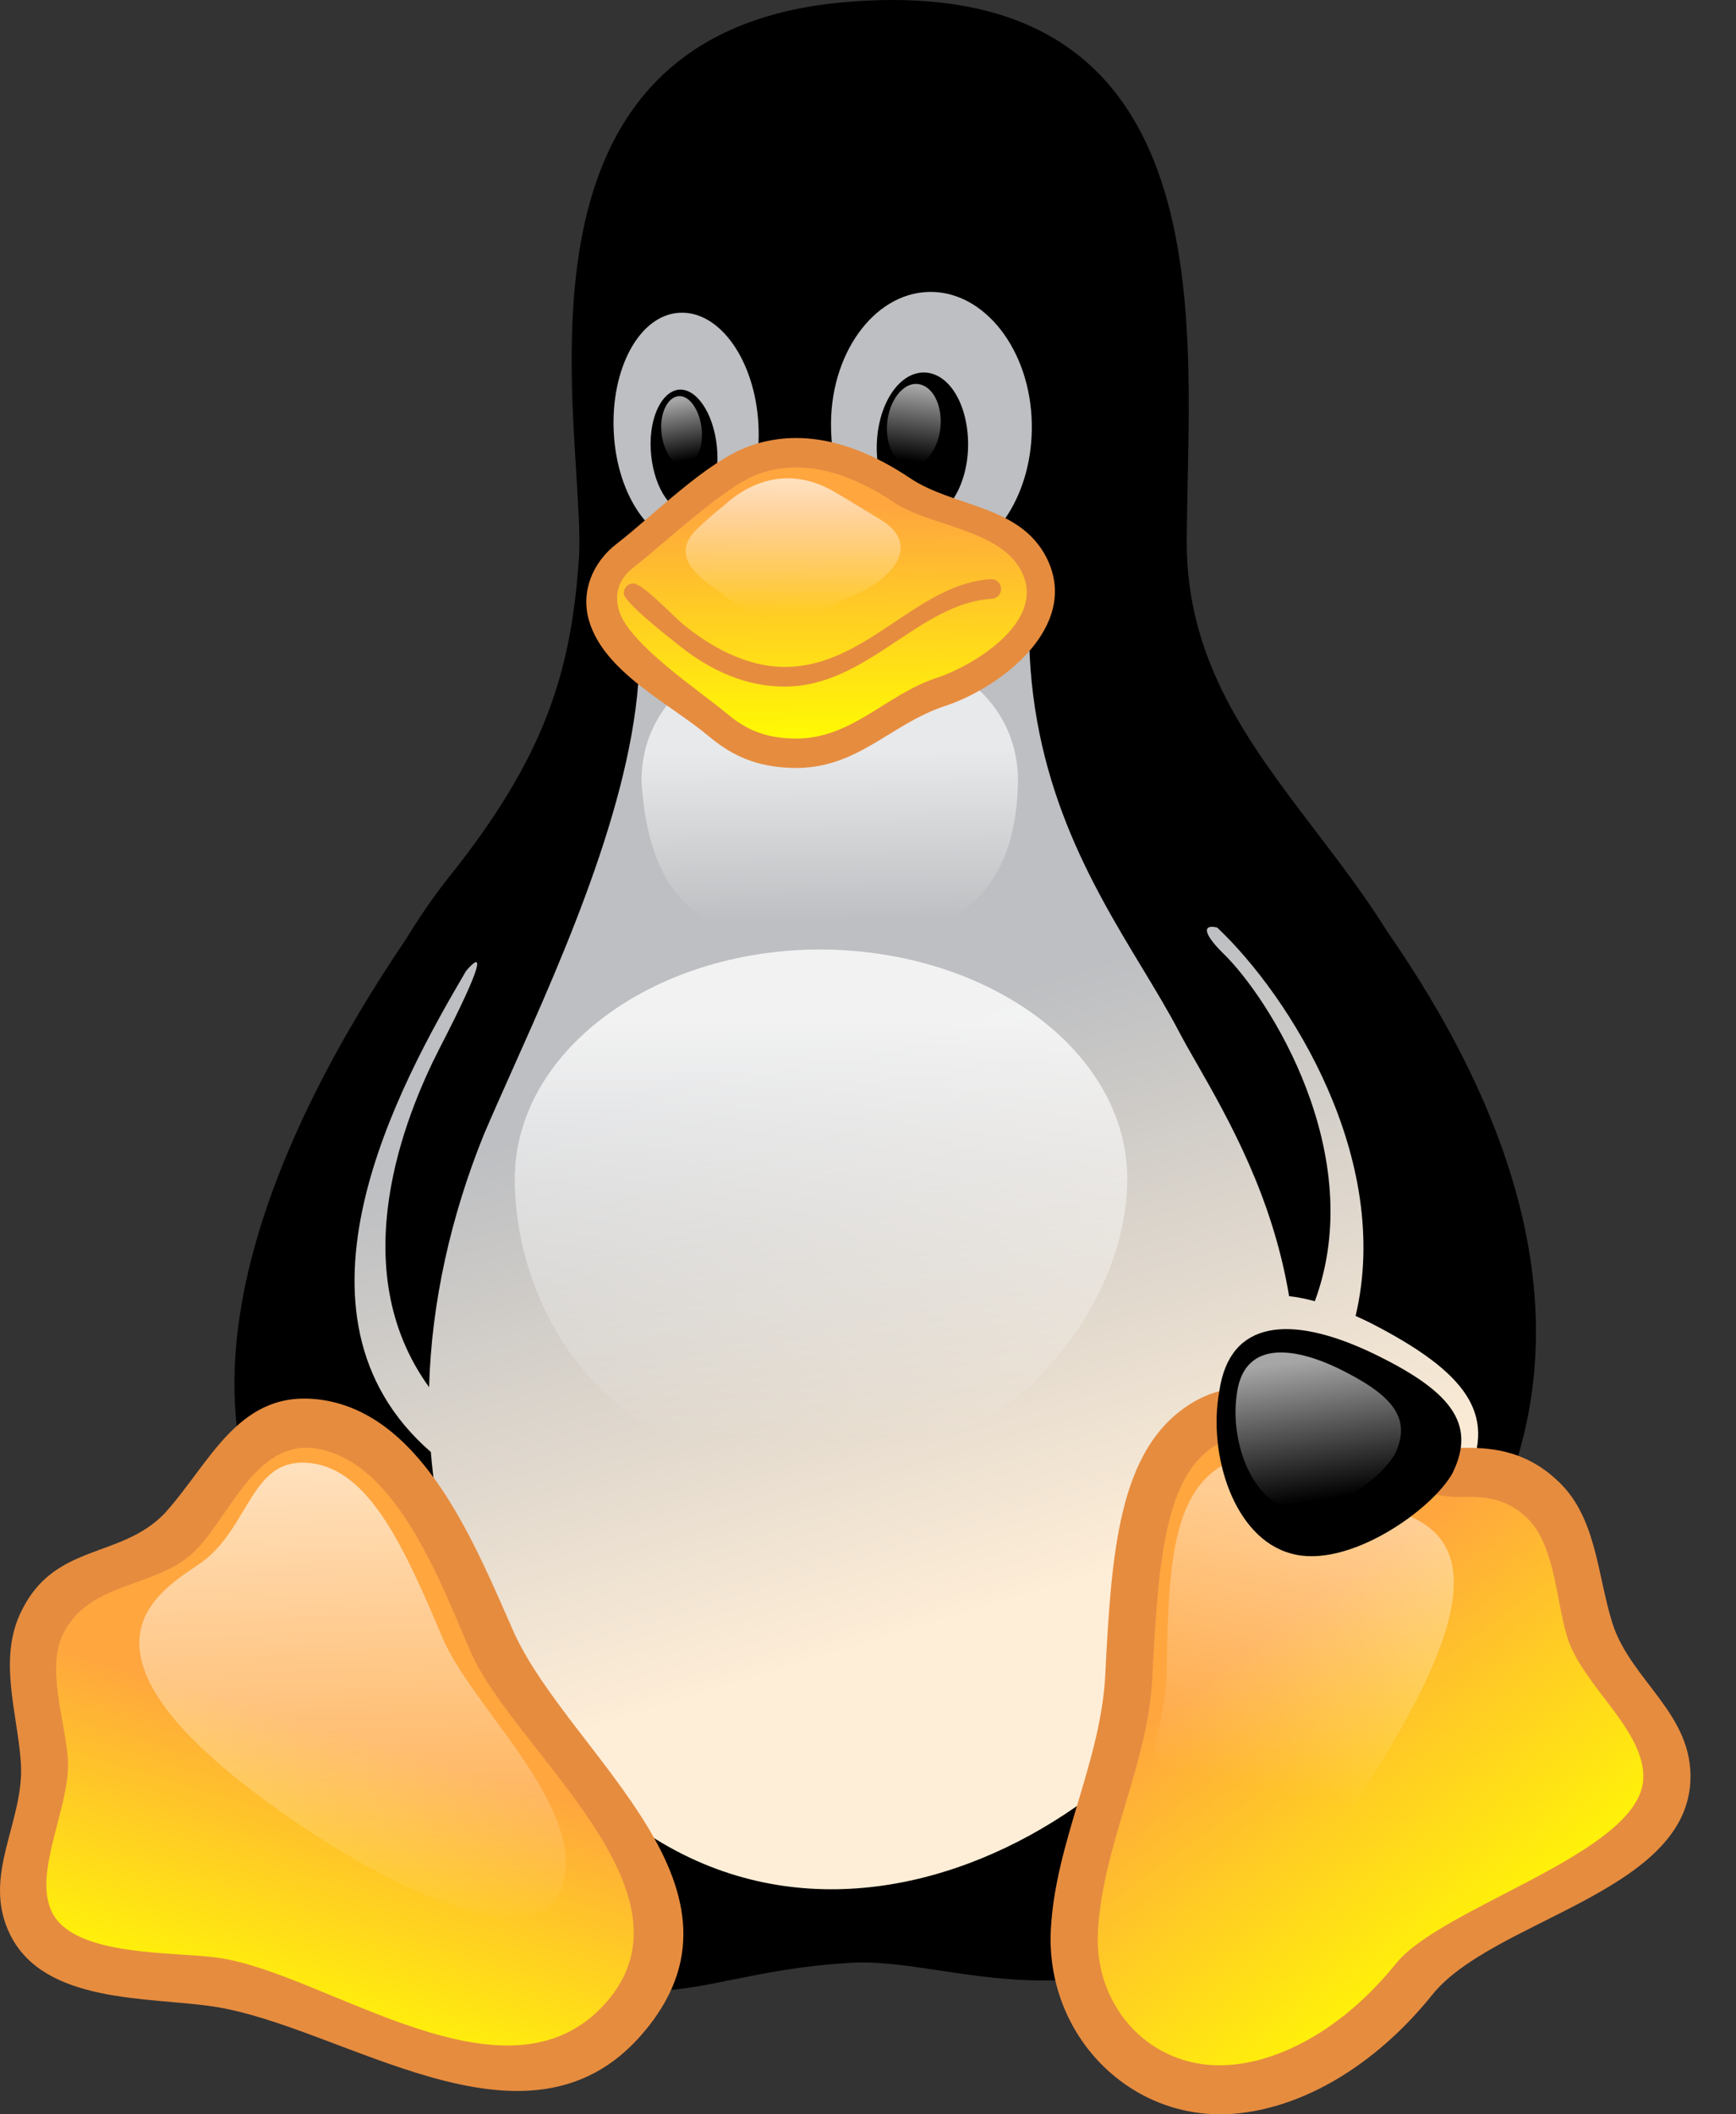
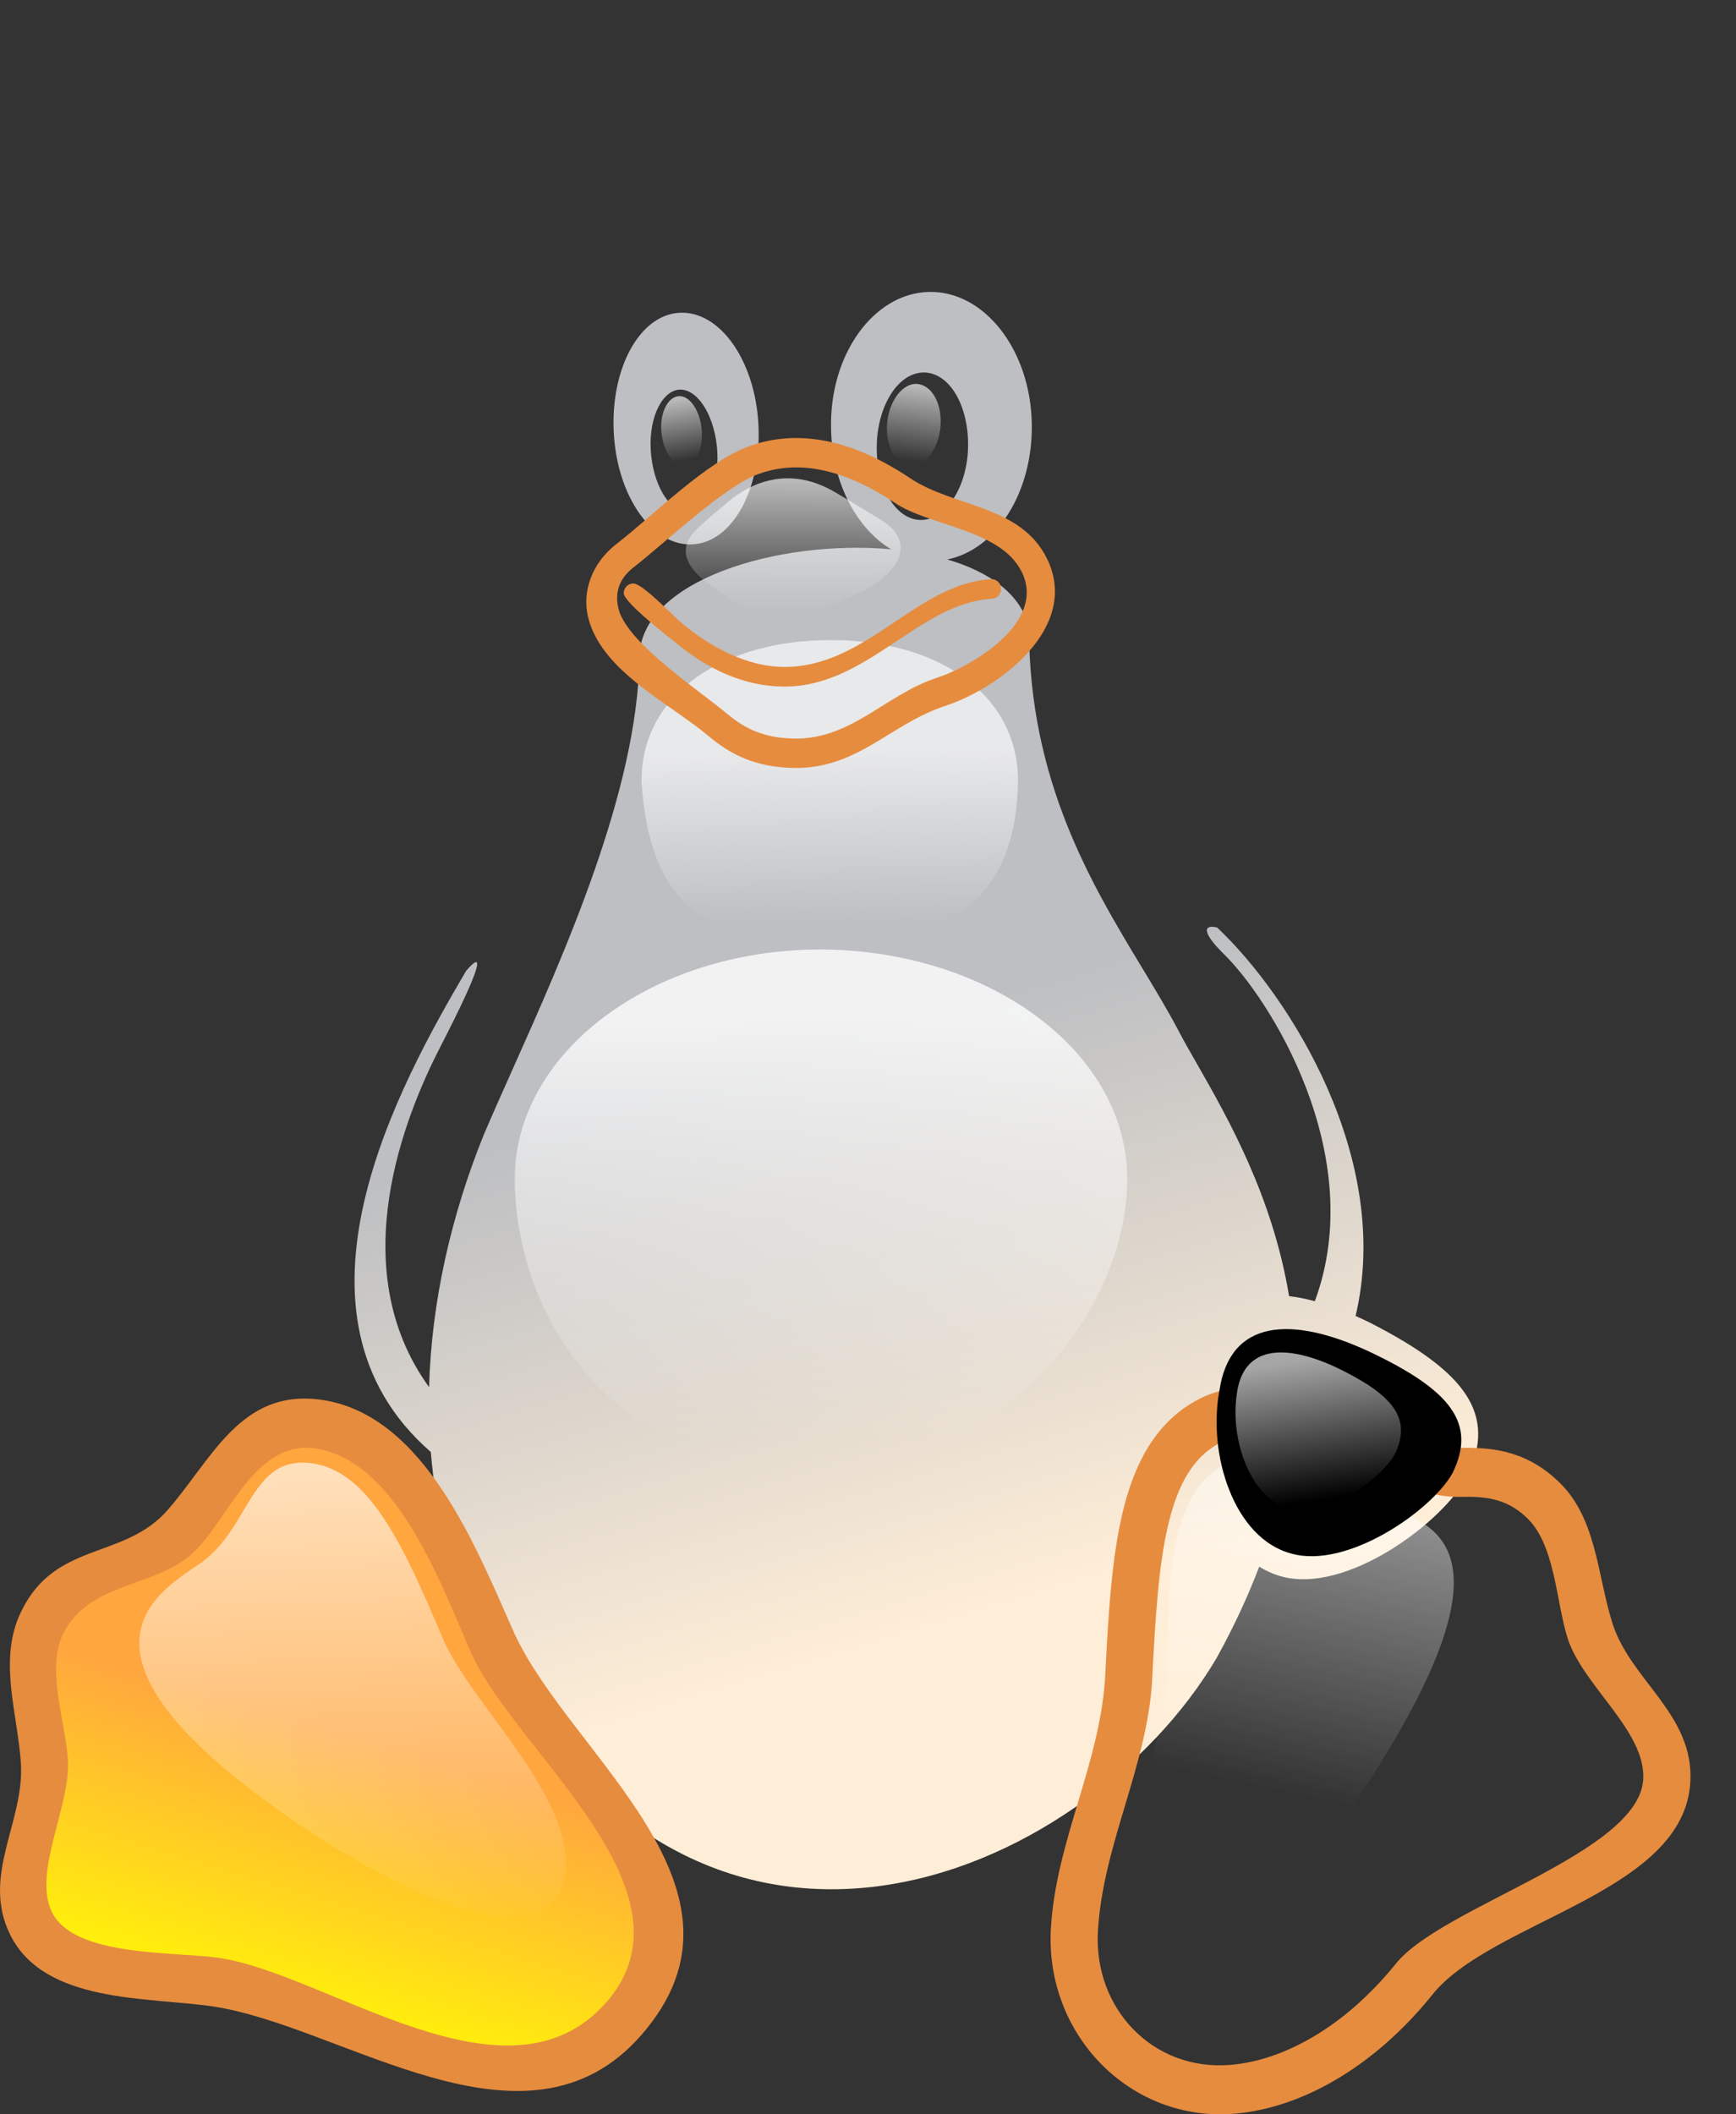
<svg xmlns="http://www.w3.org/2000/svg" width="23" height="28" viewBox="0 0 23 28" fill="none">
  <rect x="0" y="0" width="23" height="28" fill="#333333" stroke="none" />
-   <path d="M4.628 22.272C4.453 22.01 4.3 21.657 4.175 21.236C1.926 18.699 3.663 14.967 5.382 12.432C5.547 12.161 5.726 11.899 5.921 11.649C7.232 10.02 7.572 8.886 7.673 7.352C7.685 7.067 7.661 6.689 7.634 6.254C7.495 4.037 7.265 0.352 11.221 0.026C16.167 -0.383 15.764 4.159 15.727 6.822C15.726 6.932 15.724 7.039 15.723 7.143C15.71 8.748 16.547 9.847 17.422 10.994C17.741 11.413 18.065 11.838 18.355 12.297C18.363 12.31 18.372 12.324 18.381 12.338C19.908 14.541 21.417 17.83 19.317 20.949C19.022 22.014 18.575 22.991 17.979 23.786C15.837 26.604 13.934 26.318 12.447 26.095C11.999 26.028 11.589 25.966 11.221 25.997C10.611 26.034 10.121 26.133 9.698 26.218C8.064 26.548 7.426 26.677 4.628 22.272Z" fill="black" />
  <path fill-rule="evenodd" clip-rule="evenodd" d="M11.011 5.685C11.024 6.395 11.349 7 11.806 7.274C10.316 7.14 8.471 7.685 8.471 8.715C8.448 10.458 7.478 12.627 6.779 14.188C6.642 14.495 6.515 14.779 6.408 15.031C5.975 16.102 5.716 17.247 5.685 18.37C4.54 16.791 5.372 14.767 5.821 13.888C6.418 12.732 6.406 12.588 6.175 12.858C5.286 14.37 3.612 17.405 5.708 19.229C5.774 20.043 5.973 20.832 6.325 21.558C9.131 27.217 14.385 24.892 16.118 21.958C16.349 21.54 16.535 21.137 16.683 20.747C16.77 20.801 16.863 20.844 16.962 20.872C17.833 21.129 19.135 20.148 19.447 19.538C19.823 18.728 19.437 18.175 18.154 17.518C18.088 17.486 18.024 17.455 17.96 17.427C18.452 15.354 17.095 13.198 16.126 12.283C15.946 12.239 15.92 12.341 16.201 12.621C16.811 13.206 18.138 15.291 17.42 17.232C17.302 17.2 17.188 17.177 17.079 17.165C16.859 15.841 16.271 14.811 15.86 14.091C15.766 13.928 15.682 13.781 15.614 13.65C15.475 13.386 15.31 13.112 15.134 12.821C14.458 11.703 13.633 10.338 13.633 8.315C13.53 7.87 13.11 7.573 12.551 7.409C13.2 7.278 13.687 6.52 13.67 5.609C13.652 4.628 13.037 3.847 12.304 3.866C11.57 3.885 10.983 4.704 11.011 5.685ZM11.616 5.904C11.607 6.447 11.864 6.886 12.203 6.886C12.533 6.886 12.817 6.447 12.826 5.914C12.835 5.371 12.579 4.933 12.239 4.933C11.9 4.933 11.625 5.371 11.616 5.904Z" fill="url(#paint0_linear_2320_7595)" />
  <path fill-rule="evenodd" clip-rule="evenodd" d="M9.177 7.209C9.709 7.181 10.094 6.466 10.048 5.618C10.002 4.77 9.535 4.113 9.003 4.142C8.471 4.17 8.086 4.885 8.132 5.733C8.177 6.58 8.645 7.238 9.177 7.209ZM9.498 5.914C9.544 6.361 9.379 6.742 9.14 6.781C8.902 6.809 8.673 6.476 8.627 6.028C8.581 5.58 8.746 5.199 8.984 5.161C9.223 5.132 9.452 5.466 9.498 5.914Z" fill="url(#paint1_linear_2320_7595)" />
  <path d="M11.754 5.6C11.726 5.904 11.864 6.152 12.056 6.171C12.249 6.19 12.432 5.952 12.46 5.657C12.487 5.352 12.349 5.104 12.157 5.085C11.964 5.066 11.781 5.304 11.754 5.6Z" fill="url(#paint2_linear_2320_7595)" />
  <path d="M9.296 5.676C9.324 5.924 9.223 6.143 9.076 6.162C8.929 6.181 8.792 5.99 8.764 5.733C8.737 5.486 8.838 5.266 8.984 5.247C9.131 5.228 9.269 5.428 9.296 5.676Z" fill="url(#paint3_linear_2320_7595)" />
  <path d="M14.935 15.613C14.935 17.29 13.385 19.462 10.726 19.443C7.984 19.462 6.82 17.29 6.82 15.613C6.82 13.937 8.635 12.574 10.873 12.574C13.119 12.584 14.935 13.937 14.935 15.613Z" fill="url(#paint4_linear_2320_7595)" />
  <path d="M13.487 10.344C13.46 12.078 12.368 12.488 10.993 12.488C9.618 12.488 8.618 12.23 8.499 10.344C8.499 9.163 9.618 8.477 10.993 8.477C12.368 8.467 13.487 9.153 13.487 10.344Z" fill="url(#paint5_linear_2320_7595)" />
  <path d="M4.492 26.738C2.438 25.605 -0.542 26.958 0.54 23.89C0.76 23.194 0.219 22.146 0.568 21.47C0.98 20.641 1.87 20.822 2.402 20.27C2.924 19.698 3.254 18.707 4.235 18.86C5.207 19.012 5.858 20.25 6.537 21.775C7.041 22.861 8.82 24.395 8.701 25.614C8.554 27.482 6.509 27.834 4.492 26.738Z" fill="url(#paint6_linear_2320_7595)" />
  <path fill-rule="evenodd" clip-rule="evenodd" d="M2.627 20.495C2.128 21.042 1.21 20.911 0.842 21.625C0.606 22.084 0.864 22.79 0.899 23.293C0.942 23.914 0.427 24.794 0.689 25.324C0.984 25.92 2.314 25.842 2.899 25.928C4.342 26.139 6.728 28.007 8.033 26.516C9.31 25.058 6.857 23.214 6.255 21.918C5.864 21.039 5.278 19.354 4.188 19.183C3.42 19.063 3.07 20.011 2.627 20.495ZM4.281 18.541C5.638 18.754 6.317 20.514 6.818 21.639C7.579 23.27 10.184 25.024 8.495 26.952C6.962 28.704 4.541 26.823 2.812 26.57C1.948 26.444 0.586 26.534 0.134 25.62C-0.254 24.834 0.331 24.122 0.276 23.339C0.23 22.672 -0.034 21.955 0.291 21.321C0.735 20.431 1.594 20.646 2.177 20.046C2.797 19.365 3.168 18.368 4.281 18.541Z" fill="#E68C3F" />
-   <path d="M18.732 26.216C20.235 24.32 23.582 24.711 21.326 22.11C20.85 21.548 20.996 20.347 20.41 19.833C19.722 19.204 18.961 19.718 18.264 19.395C17.567 19.042 16.834 18.366 15.981 18.842C15.128 19.328 15.036 20.585 14.954 22.243C14.88 23.434 13.835 25.425 14.394 26.521C15.201 28.217 17.301 27.988 18.732 26.216Z" fill="url(#paint7_linear_2320_7595)" />
  <path fill-rule="evenodd" clip-rule="evenodd" d="M19.331 19.175C19.717 19.165 20.179 19.192 20.612 19.587C21.152 20.062 21.157 20.838 21.36 21.488C21.601 22.258 22.445 22.698 22.395 23.6C22.312 25.076 19.757 25.431 18.971 26.423C18.215 27.359 17.259 27.916 16.353 27.992C14.978 28.105 13.843 26.95 13.923 25.538C13.988 24.395 14.57 23.357 14.641 22.224C14.682 21.403 14.726 20.642 14.875 20.024C15.024 19.4 15.295 18.862 15.83 18.557C17.001 17.903 18.133 19.206 19.331 19.175ZM16.129 19.127C15.812 19.308 15.61 19.642 15.48 20.181C15.349 20.727 15.306 21.427 15.264 22.263C15.194 23.399 14.611 24.437 14.546 25.576C14.488 26.593 15.269 27.431 16.303 27.345C17.006 27.287 17.816 26.843 18.491 26.008C19.093 25.249 21.717 24.544 21.771 23.563C21.807 22.922 20.965 22.321 20.767 21.689C20.612 21.194 20.604 20.428 20.207 20.08C19.954 19.849 19.687 19.814 19.347 19.823C18.36 19.849 17.044 18.616 16.129 19.127Z" fill="#E68C3F" />
  <path d="M18.079 23.681C20.409 20.108 18.675 20.137 18.089 19.86C17.502 19.575 16.888 19.012 16.2 19.403C15.512 19.803 15.475 20.832 15.457 22.185C15.43 23.157 14.65 24.786 15.118 25.691C15.686 26.749 17.062 25.215 18.079 23.681Z" fill="url(#paint8_linear_2320_7595)" />
  <path d="M4.015 24.196C0.531 21.852 2.163 21.052 2.686 20.68C3.318 20.204 3.327 19.289 4.107 19.375C4.886 19.461 5.345 20.461 5.867 21.7C6.252 22.585 7.591 23.767 7.49 24.786C7.362 25.987 5.519 25.196 4.015 24.196Z" fill="url(#paint9_linear_2320_7595)" />
  <path d="M19.245 19.507C18.97 20.003 17.851 20.784 17.109 20.574C16.348 20.374 15.999 19.26 16.155 18.421C16.293 17.468 17.109 17.421 18.136 17.897C19.227 18.412 19.566 18.85 19.245 19.507Z" fill="black" />
  <path d="M18.493 19.233C18.319 19.576 17.585 20.119 17.072 19.976C16.559 19.833 16.302 19.061 16.384 18.48C16.458 17.823 17.008 17.785 17.705 18.109C18.457 18.471 18.695 18.776 18.493 19.233Z" fill="url(#paint10_linear_2320_7595)" />
-   <path d="M9.011 6.8C9.378 6.448 10.267 5.371 11.954 6.495C12.266 6.705 12.523 6.724 13.119 6.991C14.32 7.505 13.752 8.744 12.468 9.163C11.918 9.344 11.423 10.039 10.432 9.973C9.58 9.925 9.36 9.344 8.837 9.029C7.911 8.486 7.773 7.753 8.278 7.362C8.782 6.972 8.974 6.829 9.011 6.8Z" fill="url(#paint11_linear_2320_7595)" />
  <path fill-rule="evenodd" clip-rule="evenodd" d="M8.39 7.517C8.198 7.666 8.137 7.863 8.2 8.082C8.331 8.53 9.269 9.147 9.629 9.449C9.833 9.62 10.067 9.757 10.445 9.778C11.254 9.832 11.703 9.21 12.412 8.976C12.878 8.824 13.865 8.242 13.538 7.576C13.259 7.007 12.32 6.971 11.853 6.658C11.05 6.123 10.466 6.127 10.049 6.277C9.593 6.441 8.803 7.197 8.39 7.517ZM9.926 5.909C10.468 5.714 11.172 5.742 12.056 6.331C12.637 6.722 13.521 6.684 13.872 7.399C14.318 8.31 13.236 9.115 12.524 9.348C11.762 9.599 11.336 10.227 10.421 10.166C9.947 10.139 9.643 9.961 9.393 9.752C8.876 9.317 8.002 8.905 7.803 8.216C7.692 7.834 7.853 7.447 8.166 7.205C8.671 6.814 9.354 6.116 9.926 5.909Z" fill="#E68C3F" />
  <path fill-rule="evenodd" clip-rule="evenodd" d="M13.263 7.793C13.267 7.864 13.214 7.925 13.145 7.929C12.175 7.984 11.493 9.092 10.397 9.092C9.783 9.092 9.298 8.796 8.951 8.511C8.881 8.454 8.264 7.978 8.264 7.857C8.264 7.785 8.32 7.727 8.389 7.727C8.517 7.727 8.906 8.149 9.051 8.268C9.378 8.536 9.864 8.832 10.397 8.832C11.482 8.832 12.147 7.726 13.131 7.67C13.2 7.666 13.259 7.721 13.263 7.793Z" fill="#E68C3F" />
  <path d="M9.581 6.704C9.764 6.533 10.342 6.066 11.103 6.542C11.268 6.637 11.433 6.742 11.671 6.885C12.158 7.18 11.919 7.609 11.332 7.876C11.066 7.99 10.626 8.238 10.296 8.219C9.929 8.181 9.682 7.933 9.443 7.771C8.994 7.466 9.022 7.209 9.232 7.009C9.388 6.857 9.563 6.714 9.581 6.704Z" fill="url(#paint12_linear_2320_7595)" />
  <defs>
    <linearGradient id="paint0_linear_2320_7595" x1="6.855" y1="23.339" x2="4.55" y2="15.779" gradientUnits="userSpaceOnUse">
      <stop stop-color="#FFEED7" />
      <stop offset="1" stop-color="#BDBFC2" />
    </linearGradient>
    <linearGradient id="paint1_linear_2320_7595" x1="6.855" y1="23.339" x2="4.55" y2="15.779" gradientUnits="userSpaceOnUse">
      <stop stop-color="#FFEED7" />
      <stop offset="1" stop-color="#BDBFC2" />
    </linearGradient>
    <linearGradient id="paint2_linear_2320_7595" x1="12.134" y1="5.118" x2="12.004" y2="6.096" gradientUnits="userSpaceOnUse">
      <stop stop-color="white" stop-opacity="0.65" />
      <stop offset="1" stop-color="white" stop-opacity="0" />
    </linearGradient>
    <linearGradient id="paint3_linear_2320_7595" x1="9.006" y1="5.296" x2="9.147" y2="6.088" gradientUnits="userSpaceOnUse">
      <stop stop-color="white" stop-opacity="0.65" />
      <stop offset="1" stop-color="white" stop-opacity="0" />
    </linearGradient>
    <linearGradient id="paint4_linear_2320_7595" x1="10.864" y1="13.483" x2="10.888" y2="19.078" gradientUnits="userSpaceOnUse">
      <stop stop-color="white" stop-opacity="0.8" />
      <stop offset="1" stop-color="white" stop-opacity="0" />
    </linearGradient>
    <linearGradient id="paint5_linear_2320_7595" x1="10.989" y1="9.974" x2="11.015" y2="12.198" gradientUnits="userSpaceOnUse">
      <stop stop-color="white" stop-opacity="0.65" />
      <stop offset="1" stop-color="white" stop-opacity="0" />
    </linearGradient>
    <linearGradient id="paint6_linear_2320_7595" x1="4.8" y1="23.008" x2="3.549" y2="27.186" gradientUnits="userSpaceOnUse">
      <stop stop-color="#FFA63F" />
      <stop offset="1" stop-color="#FFFF00" />
    </linearGradient>
    <linearGradient id="paint7_linear_2320_7595" x1="16.633" y1="21.739" x2="19.969" y2="26.289" gradientUnits="userSpaceOnUse">
      <stop stop-color="#FFA63F" />
      <stop offset="1" stop-color="#FFFF00" />
    </linearGradient>
    <linearGradient id="paint8_linear_2320_7595" x1="17.526" y1="18.104" x2="16.359" y2="23.601" gradientUnits="userSpaceOnUse">
      <stop stop-color="white" stop-opacity="0.65" />
      <stop offset="1" stop-color="white" stop-opacity="0" />
    </linearGradient>
    <linearGradient id="paint9_linear_2320_7595" x1="4.545" y1="19.463" x2="4.776" y2="25.65" gradientUnits="userSpaceOnUse">
      <stop stop-color="white" stop-opacity="0.65" />
      <stop offset="1" stop-color="white" stop-opacity="0" />
    </linearGradient>
    <linearGradient id="paint10_linear_2320_7595" x1="17.324" y1="18.005" x2="17.595" y2="19.854" gradientUnits="userSpaceOnUse">
      <stop stop-color="white" stop-opacity="0.65" />
      <stop offset="1" stop-color="white" stop-opacity="0" />
    </linearGradient>
    <linearGradient id="paint11_linear_2320_7595" x1="10.869" y1="6.697" x2="10.891" y2="9.953" gradientUnits="userSpaceOnUse">
      <stop stop-color="#FFA63F" />
      <stop offset="1" stop-color="#FFFF00" />
    </linearGradient>
    <linearGradient id="paint12_linear_2320_7595" x1="10.514" y1="6.388" x2="10.508" y2="8.11" gradientUnits="userSpaceOnUse">
      <stop stop-color="white" stop-opacity="0.65" />
      <stop offset="1" stop-color="white" stop-opacity="0" />
    </linearGradient>
  </defs>
</svg>